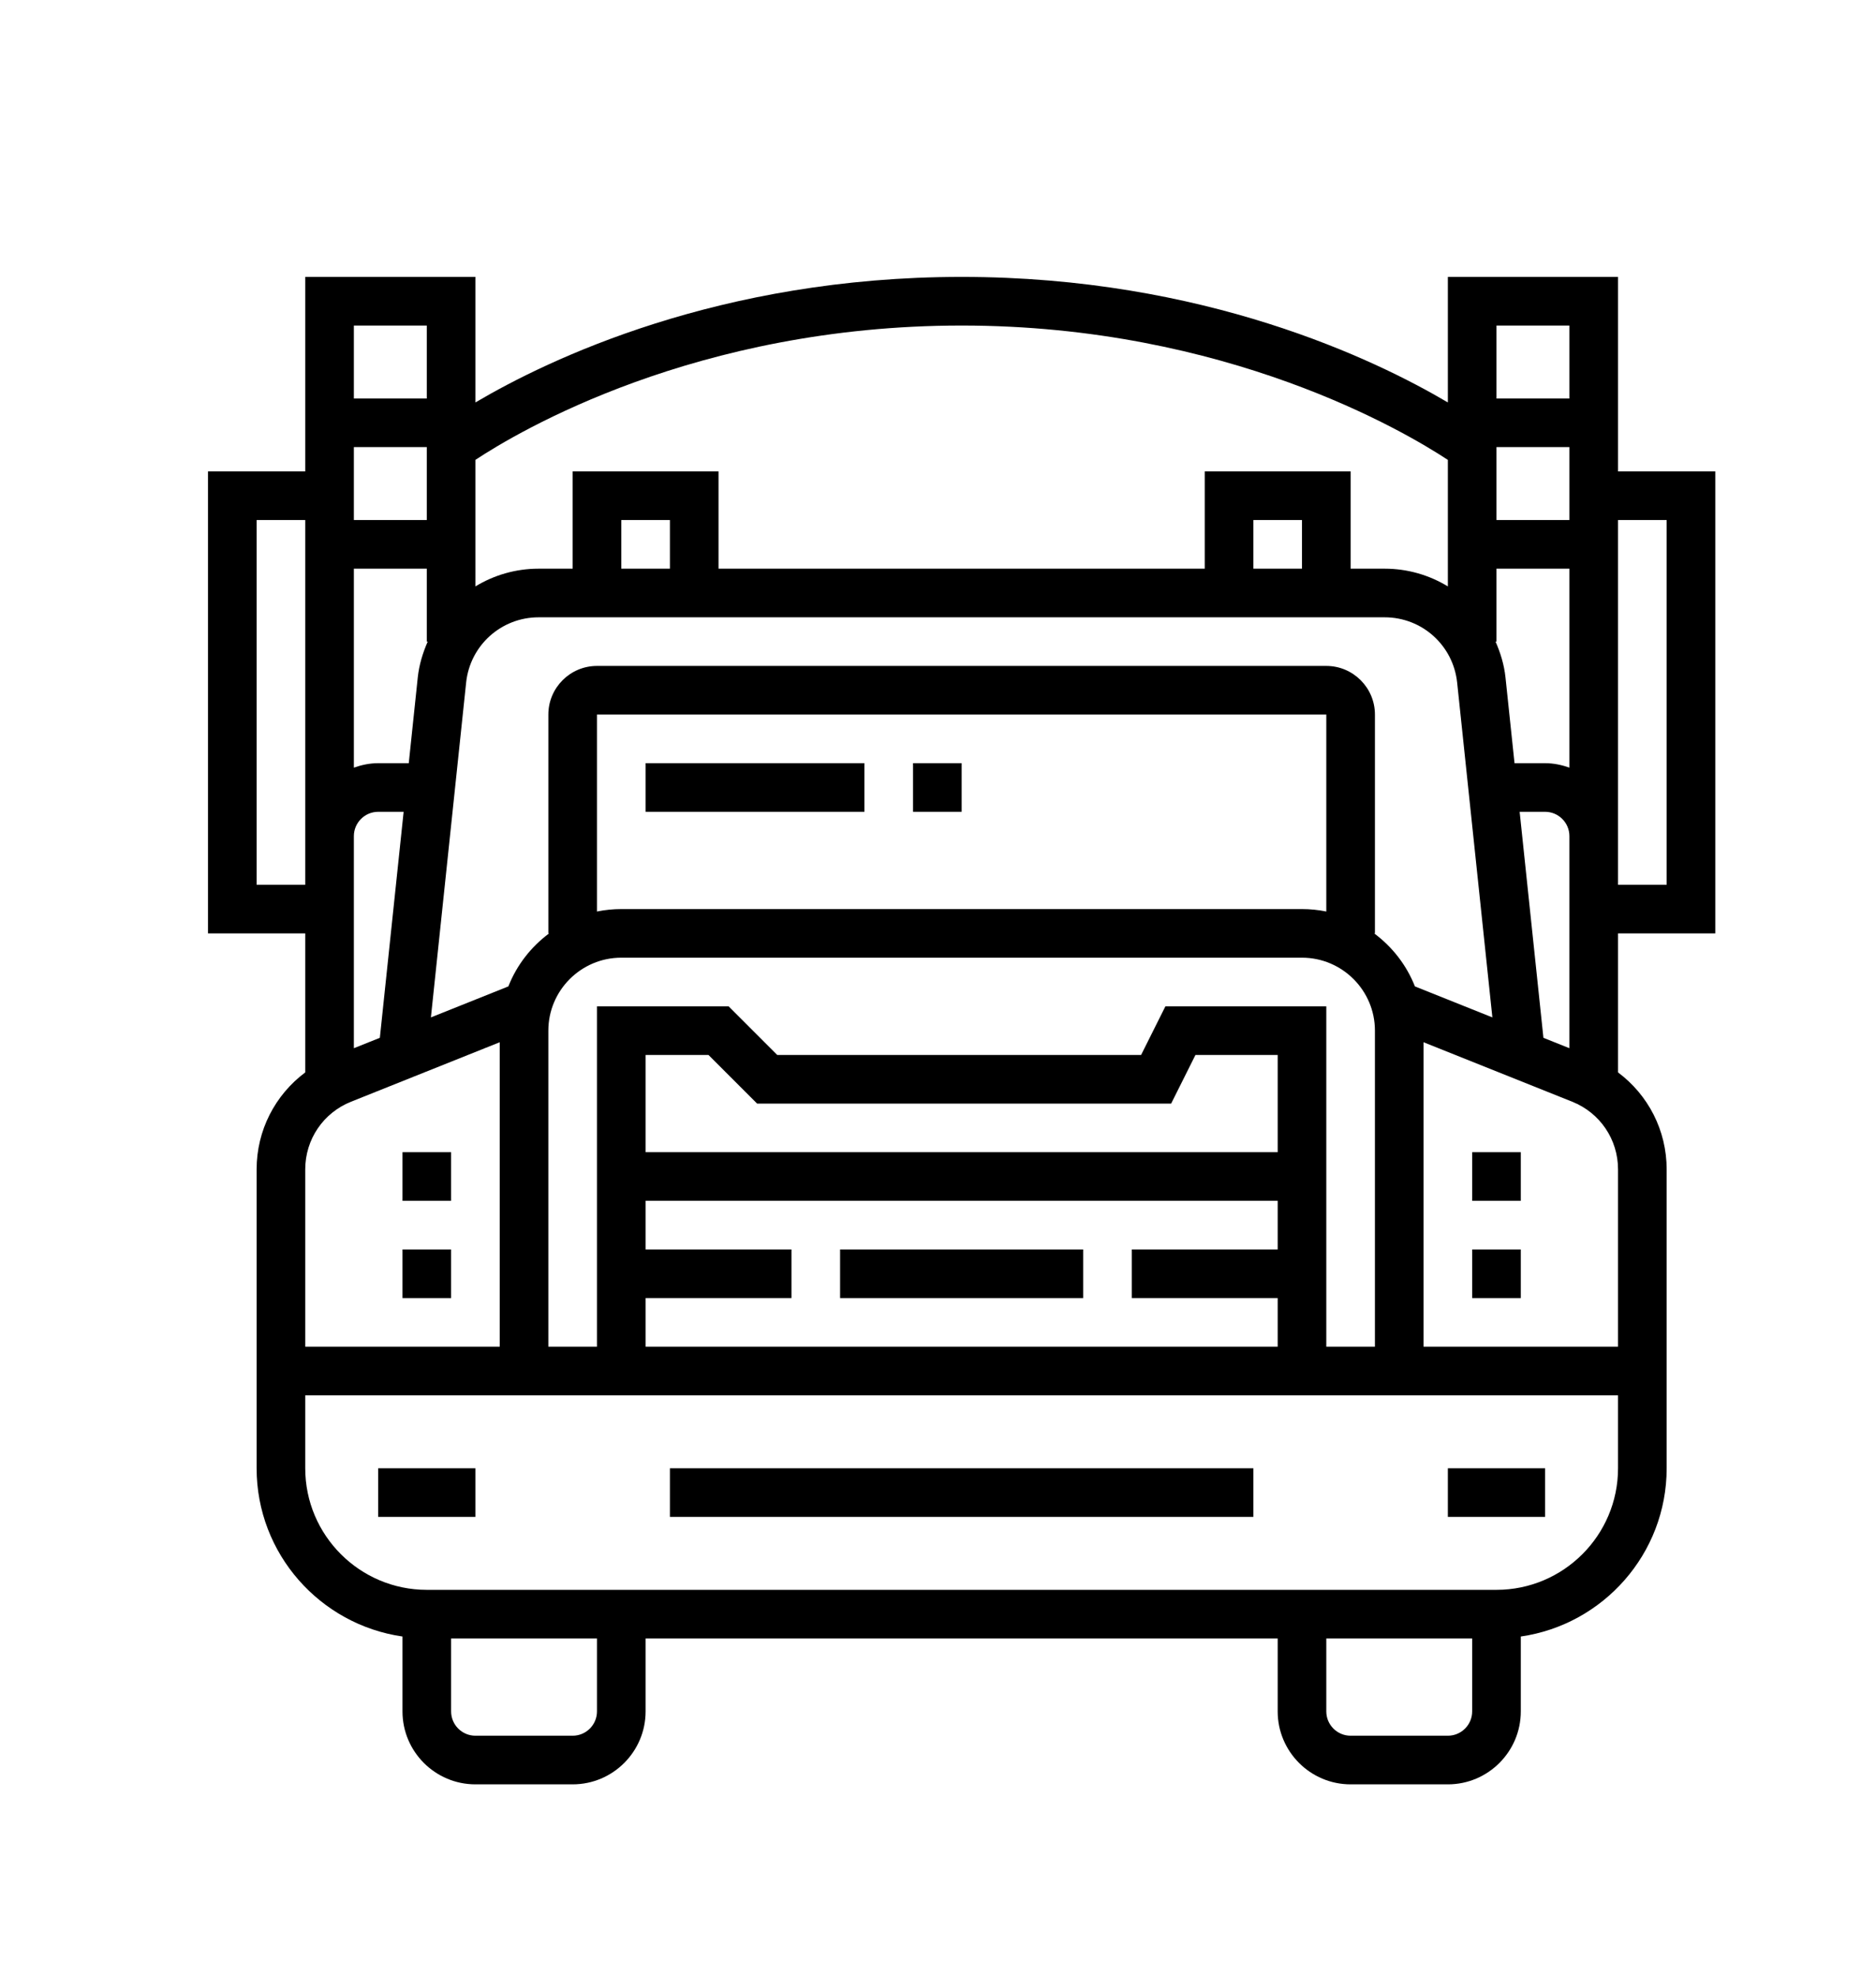
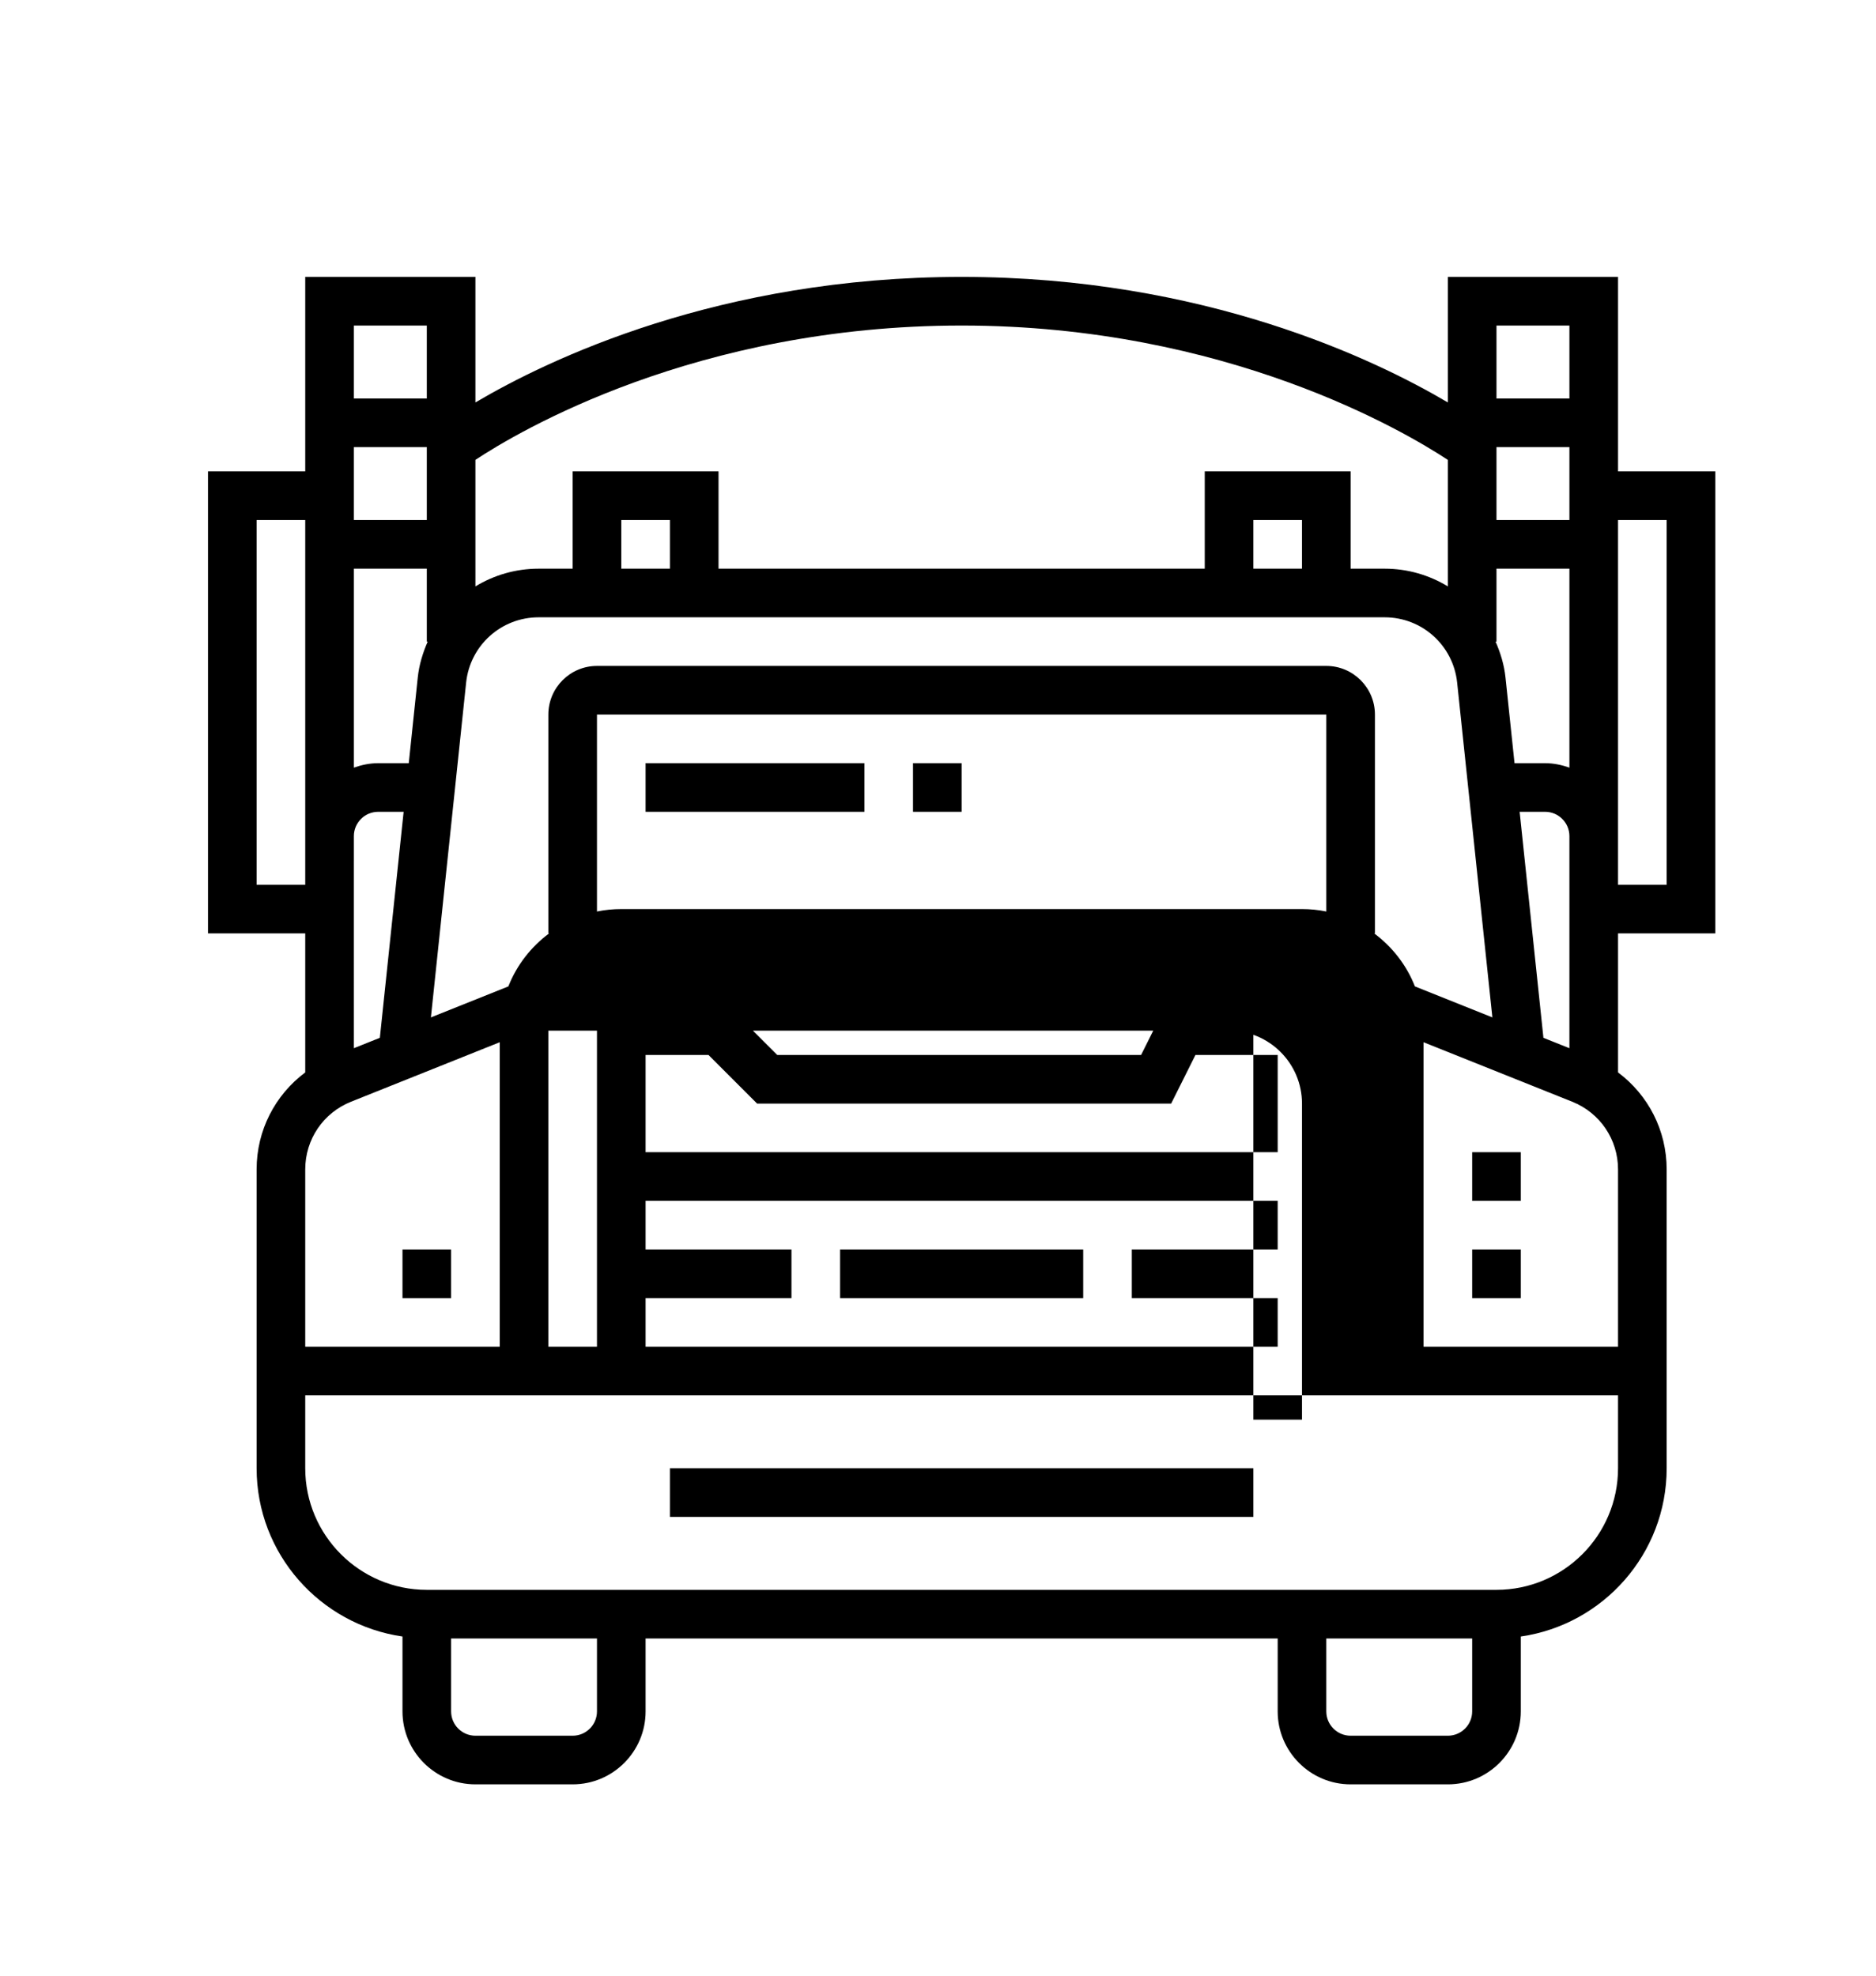
<svg xmlns="http://www.w3.org/2000/svg" version="1.1" id="Capa_1" x="0px" y="0px" width="595.279px" height="627px" viewBox="0 92.445 595.279 627" enable-background="new 0 92.445 595.279 627" xml:space="preserve">
  <g>
    <g>
      <g>
        <rect x="212.57" y="558.301" width="185.14" height="15.427" />
      </g>
    </g>
    <g>
      <g>
-         <rect x="119.999" y="558.301" width="30.857" height="15.427" />
-       </g>
+         </g>
    </g>
    <g>
      <g>
-         <rect x="459.424" y="558.301" width="30.856" height="15.427" />
-       </g>
+         </g>
    </g>
    <g>
      <g>
-         <path d="M544.28,388.588v-146.57h-30.856v-61.714h-53.999v39.829c-23.097-13.639-77.42-39.829-154.284-39.829     s-131.188,26.19-154.284,39.829v-39.829h-54v61.714H66v146.57h30.857v44.11c-9.566,7.159-15.429,18.382-15.429,30.779v94.823     c0,27.146,20.157,49.616,46.286,53.381v23.76c0,12.76,10.383,23.144,23.143,23.144h30.857c12.759,0,23.143-10.384,23.143-23.144     V612.3h200.568v23.142c0,12.76,10.384,23.144,23.144,23.144h30.856c12.759,0,23.143-10.384,23.143-23.144v-23.76     c26.128-3.765,46.285-26.234,46.285-53.381v-94.823c0-12.397-5.863-23.628-15.429-30.779v-44.11H544.28z M513.423,357.731     V257.447h15.429V373.16h-15.429V357.731z M474.852,195.733h23.143v23.143h-23.143V195.733z M474.852,234.304h23.143v23.143     h-23.143V234.304z M474.852,296.018v-23.142h23.143v63.133c-2.422-0.864-4.999-1.419-7.714-1.419h-9.704l-2.862-27.177     c-0.424-4.058-1.598-7.83-3.155-11.394H474.852z M497.994,357.731v67.291l-8.246-3.294l-7.544-71.711h8.076     C494.531,350.017,497.994,353.481,497.994,357.731z M150.856,238.354c13.407-8.879,69.96-42.621,154.284-42.621     c84.062,0,140.822,33.758,154.284,42.629v40.137c-5.863-3.564-12.729-5.624-20.065-5.624h-10.791v-30.857h-46.286v30.857H227.998     v-30.857h-46.285v30.857h-10.792c-7.336,0-14.202,2.06-20.064,5.624V238.354z M413.138,257.447v15.429H397.71v-15.429H413.138z      M212.57,257.447v15.429h-15.429v-15.429H212.57z M147.909,309.024c1.242-11.811,11.14-20.72,23.012-20.72h268.438     c11.88,0,21.77,8.91,23.012,20.72l11.178,106.225l-24.577-9.835c-2.661-6.766-7.182-12.544-12.929-16.825h0.238v-69.428     c0-8.509-6.919-15.429-15.428-15.429H189.427c-8.508,0-15.428,6.92-15.428,15.429v69.428h0.239     c-5.748,4.281-10.268,10.06-12.929,16.825l-24.578,9.835L147.909,309.024z M369.8,411.731l-7.714,15.429H246.62l-15.429-15.429     h-41.765v107.998h-15.428V419.445c0-12.759,10.383-23.143,23.142-23.143h215.997c12.76,0,23.143,10.384,23.143,23.143v100.284     h-15.428V411.731H369.8z M405.424,504.302v15.427H204.856v-15.427h46.285v-15.43h-46.285v-15.429h200.568v15.429h-46.285v15.43     H405.424z M204.856,458.015V427.16h19.949l15.428,15.429h131.389l7.714-15.429h26.089v30.855H204.856z M189.427,381.653v-62.492     h231.426v62.492c-2.492-0.509-5.076-0.779-7.715-0.779H197.141C194.503,380.874,191.919,381.144,189.427,381.653z      M112.285,195.733h23.143v23.143h-23.143V195.733z M112.285,234.304h23.143v23.143h-23.143V234.304z M112.285,272.875h23.143     v23.142h0.286c-1.551,3.557-2.724,7.336-3.155,11.394l-2.854,27.177h-9.704c-2.715,0-5.292,0.555-7.714,1.419V272.875z      M112.285,365.446v-7.714c0-4.25,3.464-7.714,7.714-7.714h8.077l-7.545,71.703l-8.247,3.302V365.446z M81.428,373.16V257.447     h15.429v100.285v7.714v7.714H81.428z M96.857,463.478c0-9.52,5.708-17.951,14.549-21.484l47.164-18.869v96.604H96.857V463.478z      M189.427,635.442c0,4.259-3.463,7.715-7.713,7.715h-30.857c-4.251,0-7.714-3.456-7.714-7.715V612.3h46.285V635.442z      M467.138,635.442c0,4.259-3.464,7.715-7.714,7.715h-30.856c-4.252,0-7.715-3.456-7.715-7.715V612.3h46.285V635.442z      M513.423,558.301c0,21.268-17.303,38.57-38.571,38.57H135.427c-21.268,0-38.571-17.303-38.571-38.57v-23.144h416.566V558.301z      M513.423,519.729H451.71v-96.604l47.164,18.869c8.84,3.533,14.549,11.965,14.549,21.484V519.729z" />
+         <path d="M544.28,388.588v-146.57h-30.856v-61.714h-53.999v39.829c-23.097-13.639-77.42-39.829-154.284-39.829     s-131.188,26.19-154.284,39.829v-39.829h-54v61.714H66v146.57h30.857v44.11c-9.566,7.159-15.429,18.382-15.429,30.779v94.823     c0,27.146,20.157,49.616,46.286,53.381v23.76c0,12.76,10.383,23.144,23.143,23.144h30.857c12.759,0,23.143-10.384,23.143-23.144     V612.3h200.568v23.142c0,12.76,10.384,23.144,23.144,23.144h30.856c12.759,0,23.143-10.384,23.143-23.144v-23.76     c26.128-3.765,46.285-26.234,46.285-53.381v-94.823c0-12.397-5.863-23.628-15.429-30.779v-44.11H544.28z M513.423,357.731     V257.447h15.429V373.16h-15.429V357.731z M474.852,195.733h23.143v23.143h-23.143V195.733z M474.852,234.304h23.143v23.143     h-23.143V234.304z M474.852,296.018v-23.142h23.143v63.133c-2.422-0.864-4.999-1.419-7.714-1.419h-9.704l-2.862-27.177     c-0.424-4.058-1.598-7.83-3.155-11.394H474.852z M497.994,357.731v67.291l-8.246-3.294l-7.544-71.711h8.076     C494.531,350.017,497.994,353.481,497.994,357.731z M150.856,238.354c13.407-8.879,69.96-42.621,154.284-42.621     c84.062,0,140.822,33.758,154.284,42.629v40.137c-5.863-3.564-12.729-5.624-20.065-5.624h-10.791v-30.857h-46.286v30.857H227.998     v-30.857h-46.285v30.857h-10.792c-7.336,0-14.202,2.06-20.064,5.624V238.354z M413.138,257.447v15.429H397.71v-15.429H413.138z      M212.57,257.447v15.429h-15.429v-15.429H212.57z M147.909,309.024c1.242-11.811,11.14-20.72,23.012-20.72h268.438     c11.88,0,21.77,8.91,23.012,20.72l11.178,106.225l-24.577-9.835c-2.661-6.766-7.182-12.544-12.929-16.825h0.238v-69.428     c0-8.509-6.919-15.429-15.428-15.429H189.427c-8.508,0-15.428,6.92-15.428,15.429v69.428h0.239     c-5.748,4.281-10.268,10.06-12.929,16.825l-24.578,9.835L147.909,309.024z M369.8,411.731l-7.714,15.429H246.62l-15.429-15.429     h-41.765v107.998h-15.428V419.445h215.997c12.76,0,23.143,10.384,23.143,23.143v100.284     h-15.428V411.731H369.8z M405.424,504.302v15.427H204.856v-15.427h46.285v-15.43h-46.285v-15.429h200.568v15.429h-46.285v15.43     H405.424z M204.856,458.015V427.16h19.949l15.428,15.429h131.389l7.714-15.429h26.089v30.855H204.856z M189.427,381.653v-62.492     h231.426v62.492c-2.492-0.509-5.076-0.779-7.715-0.779H197.141C194.503,380.874,191.919,381.144,189.427,381.653z      M112.285,195.733h23.143v23.143h-23.143V195.733z M112.285,234.304h23.143v23.143h-23.143V234.304z M112.285,272.875h23.143     v23.142h0.286c-1.551,3.557-2.724,7.336-3.155,11.394l-2.854,27.177h-9.704c-2.715,0-5.292,0.555-7.714,1.419V272.875z      M112.285,365.446v-7.714c0-4.25,3.464-7.714,7.714-7.714h8.077l-7.545,71.703l-8.247,3.302V365.446z M81.428,373.16V257.447     h15.429v100.285v7.714v7.714H81.428z M96.857,463.478c0-9.52,5.708-17.951,14.549-21.484l47.164-18.869v96.604H96.857V463.478z      M189.427,635.442c0,4.259-3.463,7.715-7.713,7.715h-30.857c-4.251,0-7.714-3.456-7.714-7.715V612.3h46.285V635.442z      M467.138,635.442c0,4.259-3.464,7.715-7.714,7.715h-30.856c-4.252,0-7.715-3.456-7.715-7.715V612.3h46.285V635.442z      M513.423,558.301c0,21.268-17.303,38.57-38.571,38.57H135.427c-21.268,0-38.571-17.303-38.571-38.57v-23.144h416.566V558.301z      M513.423,519.729H451.71v-96.604l47.164,18.869c8.84,3.533,14.549,11.965,14.549,21.484V519.729z" />
      </g>
    </g>
    <g>
      <g>
        <rect x="127.714" y="488.873" width="15.428" height="15.43" />
      </g>
    </g>
    <g>
      <g>
-         <rect x="127.714" y="458.015" width="15.428" height="15.429" />
-       </g>
+         </g>
    </g>
    <g>
      <g>
        <rect x="467.138" y="488.873" width="15.429" height="15.43" />
      </g>
    </g>
    <g>
      <g>
        <rect x="467.138" y="458.015" width="15.429" height="15.429" />
      </g>
    </g>
    <g>
      <g>
        <rect x="266.57" y="488.873" width="77.142" height="15.43" />
      </g>
    </g>
    <g>
      <g>
        <rect x="204.856" y="334.589" width="69.427" height="15.428" />
      </g>
    </g>
    <g>
      <g>
        <rect x="289.712" y="334.589" width="15.428" height="15.428" />
      </g>
    </g>
  </g>
</svg>